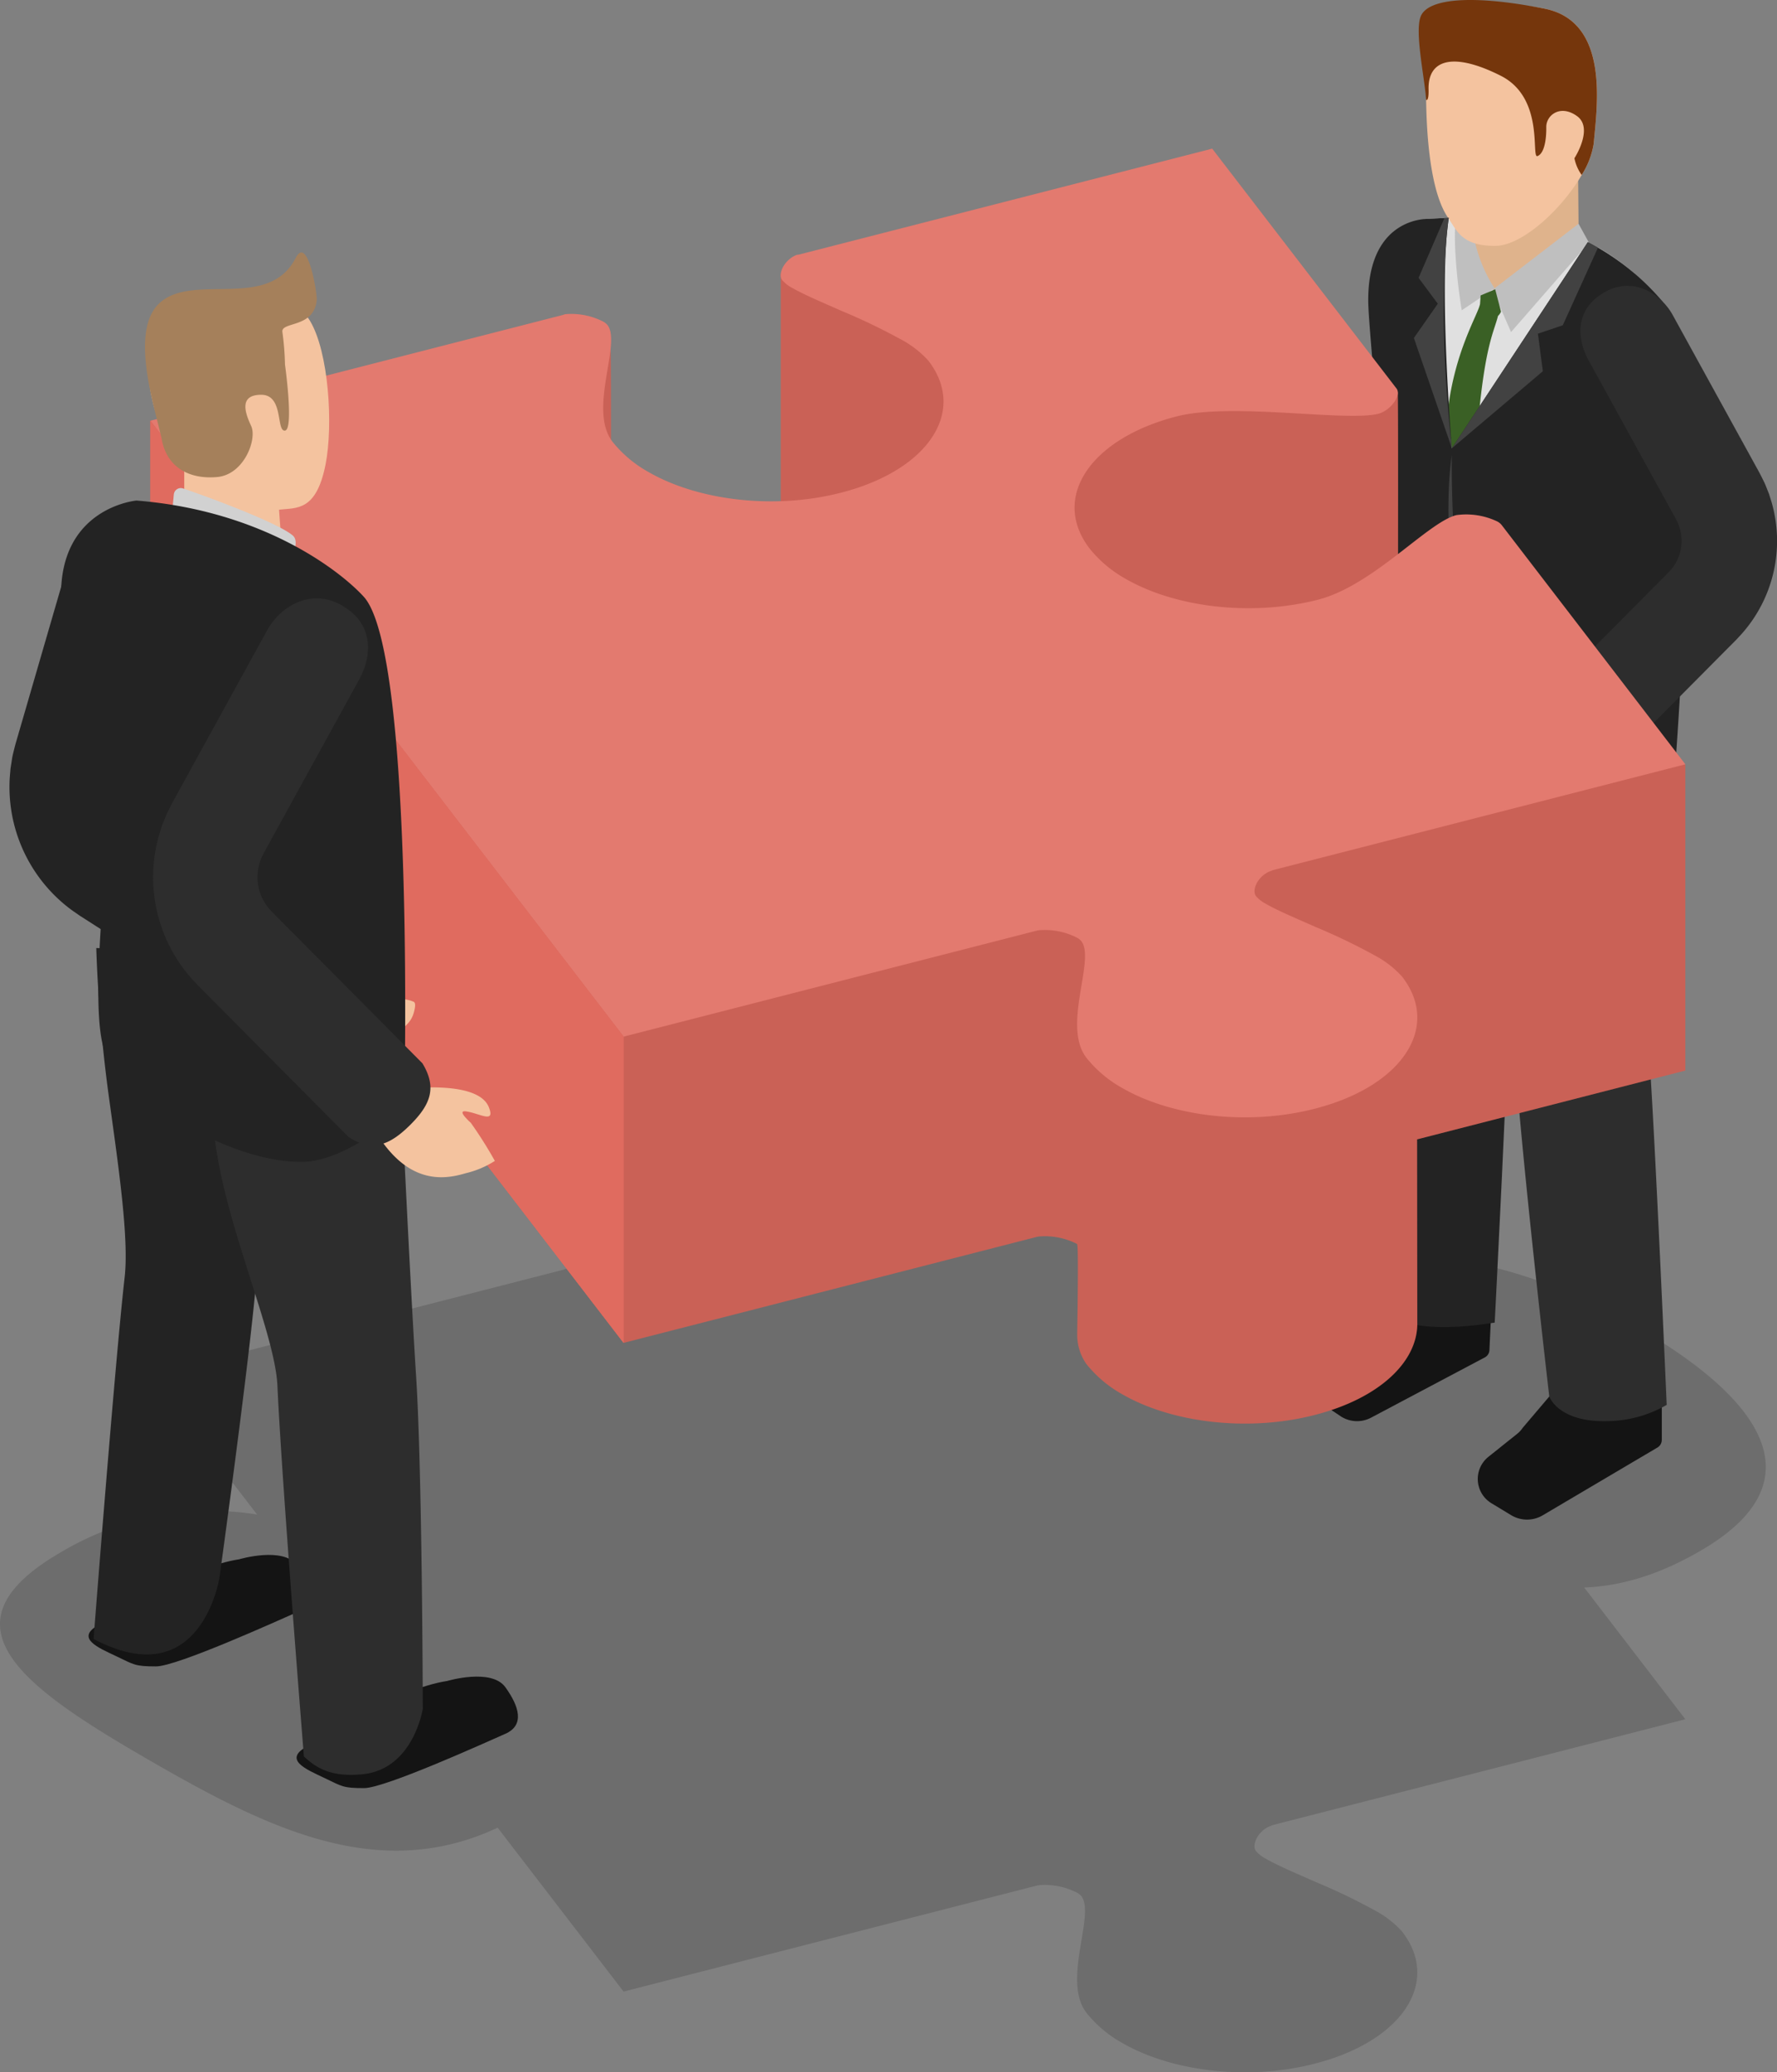
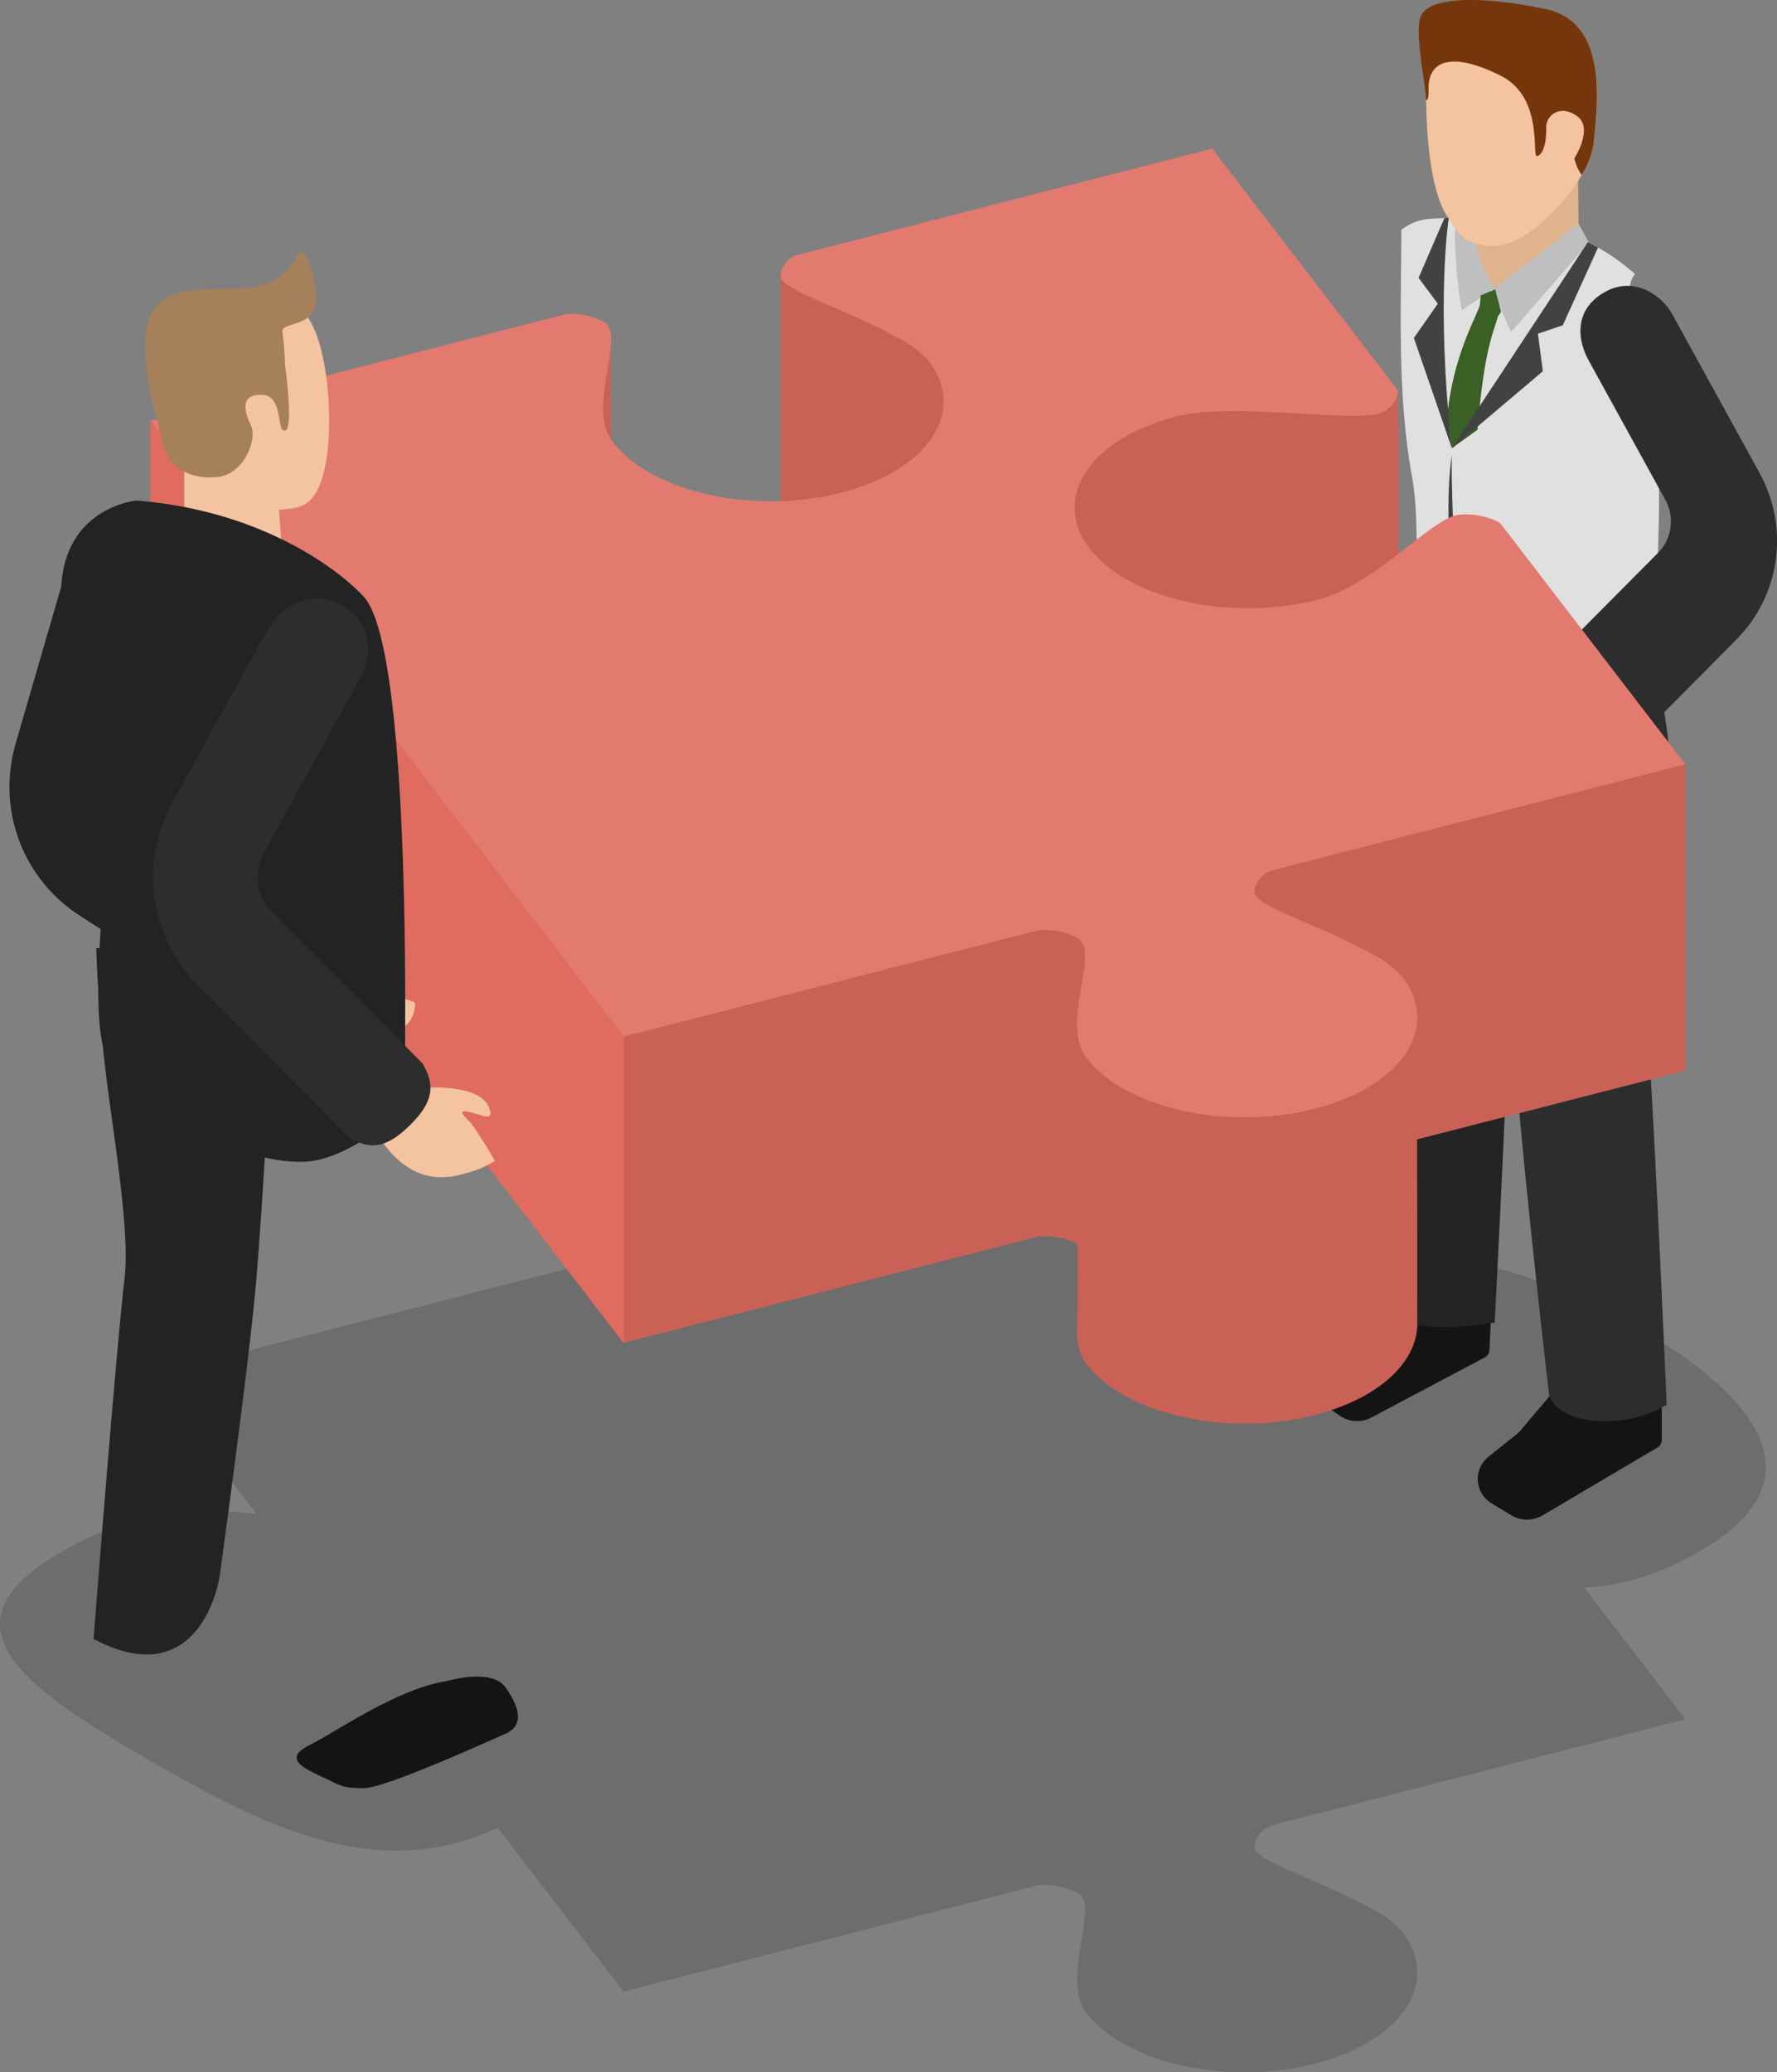
<svg xmlns="http://www.w3.org/2000/svg" width="286" height="333.525" viewBox="0 0 286 333.525">
  <rect x="0" y="0" width="286" height="333.525" fill="#808080" stroke="none" />
  <g id="グループ_529" data-name="グループ 529" transform="translate(-11.355 -349.101)">
    <path id="パス_1047" data-name="パス 1047" d="M274.838,435.559c-15.526-8.965-32.361-13.918-48.436-10.01L206.45,399.585l-66.587,17.067-.239.021c-1.97.707-35.735,9.25-37.336,9.559l-.341.116L35.563,443.377,52.74,465.729a47.053,47.053,0,0,0-31.527,6.03c-20.36,11.751-6.006,21.856,14.351,33.607,19.192,11.079,36.872,19.653,55.888,10.755L111.72,542.5l66.619-17.088.274-.039a11.378,11.378,0,0,1,6.087,1.21,2.477,2.477,0,0,1,.693.545c2.3,3.015-3.156,13.616.82,18.781a19.5,19.5,0,0,0,5.77,4.862c7.906,4.567,20.149,6.111,30.95,3.335,14.066-3.589,20.374-13.106,14.1-21.243a16.017,16.017,0,0,0-4.507-3.48,96.539,96.539,0,0,0-9.418-4.521c-3.177-1.4-6.136-2.653-7.948-3.7a5.6,5.6,0,0,1-1.64-1.249c-.823-1.027.391-3.43,2.428-4.1l.271-.12L282.6,498.67l-16.276-21.2c5.854-.229,11.909-1.981,18.612-5.851C304.571,460.286,294.47,446.9,274.838,435.559Z" transform="translate(0 127.134)" opacity="0.15" />
    <g id="グループ_528" data-name="グループ 528" transform="translate(12.878 349.101)">
      <g id="グループ_520" data-name="グループ 520" transform="translate(209.287)">
        <g id="グループ_519" data-name="グループ 519">
          <path id="パス_1048" data-name="パス 1048" d="M108.574,415.014v5.928a1.44,1.44,0,0,1-.711,1.242l-18.45,10.9a4.955,4.955,0,0,1-5.1-.028l-3.159-1.914a4.566,4.566,0,0,1-.486-7.469l4.651-3.719A4.273,4.273,0,0,0,86.19,419l4.9-5.77a1.445,1.445,0,0,1,1.369-.63l14.84.975A1.446,1.446,0,0,1,108.574,415.014Z" transform="translate(-51.925 -189.206)" fill="#141414" />
          <path id="パス_1049" data-name="パス 1049" d="M100.445,411.428l-.264,5.731a1.408,1.408,0,0,1-.742,1.172l-18.316,9.7a4.816,4.816,0,0,1-4.929-.257l-2.962-1.991a4.416,4.416,0,0,1-.137-7.241l4.662-3.385a4.172,4.172,0,0,0,.883-.876l4.989-5.358a1.4,1.4,0,0,1,1.351-.545l14.3,1.6A1.394,1.394,0,0,1,100.445,411.428Z" transform="translate(-71.274 -199.862)" fill="#141414" />
          <path id="パス_1050" data-name="パス 1050" d="M77.629,388.663s-2.354,29.177-2.815,42.518-.155,53.042-.155,53.042.088,6.287,18.1,3.473c0,0,2.231-42.909,2.445-56.275s12.057-49.977,12.057-49.977L78.2,378.594Z" transform="translate(-63.002 -274.828)" fill="#232323" />
          <path id="パス_1051" data-name="パス 1051" d="M80.2,391.518s2.368,32.843,3.184,47.813S89,495.632,89,495.632s1.414,4.222,9.471,3.979A19.454,19.454,0,0,0,107.9,497s-1.872-43.789-2.966-58.762c-.566-7.716,3.128-23.259,3.652-36.164a79.642,79.642,0,0,0-2.192-21.915H79.537Z" transform="translate(-50.464 -270.89)" fill="#2d2d2d" />
          <path id="パス_1052" data-name="パス 1052" d="M112.36,371.354c.616,3.564.6,7.195,1.158,10.769.549,3.5,1.58,6.9,2.364,10.344,1.72,7.536.992,15.421.911,23.094-.088,8.486,2.406,22.193-8.426,25-7.283,1.886-17.043,9.77-22.619,4.911-4.345-3.782-6.973-20.311-7.466-26.032-.542-6.315.084-12.518-1.052-18.8-2.361-13.084-1.731-26.387-1.7-39.619a8.535,8.535,0,0,1,4.328-1.749c16.831-1.168,26.039,2.519,33.276,8.863A3.989,3.989,0,0,0,112.36,371.354Z" transform="translate(-60.802 -324.036)" fill="#e0e0e0" />
          <path id="パス_1053" data-name="パス 1053" d="M96.01,354.9l.148,16.536s.9,1.654-1.8,3.757-8.87,7.367-10.224,7.068-3.008-2.406-3.909-3.307a5.321,5.321,0,0,1-1.052-3.761c0-1.351-.6-12.025-.6-12.025Z" transform="translate(-52.899 -334.499)" fill="#dfb38c" />
          <path id="パス_1054" data-name="パス 1054" d="M79.633,369.977l2.975,6.792,12.54-14.388-1.675-3.045Z" transform="translate(-50.221 -323.326)" fill="#bfbfbf" />
          <path id="パス_1055" data-name="パス 1055" d="M84.279,373.726l-5.267,3.554a85.258,85.258,0,0,1-1.024-9.253c-.172-2.607,0-5.949,0-5.949l2.238-4.334a38,38,0,0,0,.855,8.3A23.507,23.507,0,0,0,84.279,373.726Z" transform="translate(-54.558 -327.339)" fill="#bfbfbf" />
          <g id="グループ_516" data-name="グループ 516" transform="translate(17.528)">
            <path id="パス_1056" data-name="パス 1056" d="M76.62,364.607c.067.971-.039,13.851,3.553,19.006,1.376,1.97,2.136,4.6,7.709,4.5,4.2-.091,10.453-5.71,13.785-11.4a13.21,13.21,0,0,0,1.939-5.066c.493-5.763,2.681-19.583-7.9-21.694-10.558-2.125-15.9,1.566-17.384,4.5A22.262,22.262,0,0,0,76.62,364.607Z" transform="translate(-75.437 -348.549)" fill="#f4c39f" />
            <path id="パス_1057" data-name="パス 1057" d="M77.439,365.159c.229.179.436-.281.4-1.664-.12-4.932,4.113-5.991,11.621-2.2,7.132,3.6,4.806,13.359,5.918,12.923s1.435-2.744,1.407-4.662,2.266-3.715,4.961-1.759-.433,6.773-.433,6.773a6.958,6.958,0,0,0,1.168,2.692,13.21,13.21,0,0,0,1.939-5.066c.493-5.763,2.681-19.583-7.9-21.694-10.558-2.125-18.369-1.879-19.861,1.052C75.483,353.865,77.217,361.556,77.439,365.159Z" transform="translate(-76.256 -349.101)" fill="#75360c" />
          </g>
          <g id="グループ_517" data-name="グループ 517" transform="translate(9.403 35.064)">
            <path id="パス_1058" data-name="パス 1058" d="M82.878,363.325l-.095,1.376c-.338,1.749-4.046,7.455-5.2,17.268l.661,5.953,4.134-2.98c1.122-13.609,2.67-15.765,3.293-18.316a2.156,2.156,0,0,0,.486-.686l-.939-3.606Z" transform="translate(-64.788 -350.842)" fill="#3a6025" />
-             <path id="パス_1059" data-name="パス 1059" d="M77.358,416.339s-1.316,25.131,1.991,30.025c.7,1.041,3.444,3.434,7.265,5.953a1.124,1.124,0,0,0,1.731-.809l.848-16.335,2.283,17.855a3.816,3.816,0,0,0,2.132,3.276c4.76,2.312,10.1,4.067,15.051,4.007,5.154-.063,9.415-3.071,14.221-6.783,0,0,6.22-72.441-1.8-81.262a39.423,39.423,0,0,0-11.79-9.3L87.4,396.144s-2.181-26.271-.493-37.076q-1.6.048-3.314.165s-9.823-.419-9.647,13.415C74,376.191,75.5,390.9,77.358,416.339Z" transform="translate(-73.946 -359.064)" fill="#232323" />
            <path id="パス_1060" data-name="パス 1060" d="M77.771,393.353l14.644-12.394-.793-6.048,4-1.349,5.673-12.508-1.631-.877Z" transform="translate(-64.314 -356.273)" fill="#424242" />
            <path id="パス_1061" data-name="パス 1061" d="M82.145,396.146,76.034,378.4l3.849-5.517-3.093-4.159,4.162-9.63.7-.032S79.517,372.648,82.145,396.146Z" transform="translate(-68.689 -359.067)" fill="#424242" />
          </g>
          <path id="パス_1062" data-name="パス 1062" d="M78.166,369.911s-.046,1.752.007,4.373.141,6.111.384,9.594c.183,3.487.531,6.959.788,9.57l.44,4.356s-.422-1.7-.883-4.3a89.559,89.559,0,0,1-1.133-9.58,87.085,87.085,0,0,1-.039-9.654C77.892,371.645,78.166,369.911,78.166,369.911Z" transform="translate(-55.307 -296.694)" fill="#424242" />
          <g id="グループ_518" data-name="グループ 518" transform="translate(23.353 46.008)">
            <path id="パス_1063" data-name="パス 1063" d="M93.426,384.463s-11.417-1.646-13.1,2.6c-1,2.509,1.386.869,3.388.616,1.625-.208-1.193,2.2-2.846,3.392,0,0-.517.109-1.091.281a4.65,4.65,0,0,0-1.647.725c-.267.144-.317.436.018,1.172.683,1.509,1.474,2.315,5.612,3.55,3.406,1.013,9.155,1.8,14.091-7.635C104.4,376.631,93.426,384.463,93.426,384.463Z" transform="translate(-77.911 -312.143)" fill="#f4c39f" />
-             <path id="パス_1064" data-name="パス 1064" d="M84.027,439.715c3.008,2.99,5.608,4.042,9.088,1.752,0,0,3.511-3.536,8.778-8.834,2.635-2.649,5.707-5.742,9-9.056.82-.827,1.657-1.671,2.505-2.523l1.277-1.284.647-.651.939-1.02A22.5,22.5,0,0,0,121,397.01l-.415-1.33-.51-1.288c-.165-.433-.384-.837-.581-1.249-.2-.394-.44-.873-.556-1.073q-.871-1.578-1.713-3.117c-2.252-4.092-4.352-7.909-6.153-11.185l-6-10.914c-1.9-3.441-6.333-6.2-10.822-3.733-4.862,2.674-4.718,7.367-2.7,11.051,0,0,2.406,4.37,6.009,10.924,1.8,3.279,3.905,7.1,6.16,11.2l1.717,3.117c.06.116.165.3.194.362l.1.2a3.75,3.75,0,0,1,.19.4c.053.137.106.275.165.408l.13.426a7.145,7.145,0,0,1-1.485,6.734c-.106.106-.2.218-.3.331l-.626.633q-.644.649-1.281,1.288-1.272,1.282-2.509,2.526c-3.3,3.318-6.372,6.414-9.01,9.067-5.274,5.309-8.789,8.845-8.789,8.845C80.048,434.23,81.015,436.725,84.027,439.715Z" transform="translate(-70.029 -362.177)" fill="#2d2d2d" />
+             <path id="パス_1064" data-name="パス 1064" d="M84.027,439.715c3.008,2.99,5.608,4.042,9.088,1.752,0,0,3.511-3.536,8.778-8.834,2.635-2.649,5.707-5.742,9-9.056.82-.827,1.657-1.671,2.505-2.523l1.277-1.284.647-.651.939-1.02A22.5,22.5,0,0,0,121,397.01l-.415-1.33-.51-1.288c-.165-.433-.384-.837-.581-1.249-.2-.394-.44-.873-.556-1.073q-.871-1.578-1.713-3.117c-2.252-4.092-4.352-7.909-6.153-11.185l-6-10.914c-1.9-3.441-6.333-6.2-10.822-3.733-4.862,2.674-4.718,7.367-2.7,11.051,0,0,2.406,4.37,6.009,10.924,1.8,3.279,3.905,7.1,6.16,11.2c.06.116.165.3.194.362l.1.2a3.75,3.75,0,0,1,.19.4c.053.137.106.275.165.408l.13.426a7.145,7.145,0,0,1-1.485,6.734c-.106.106-.2.218-.3.331l-.626.633q-.644.649-1.281,1.288-1.272,1.282-2.509,2.526c-3.3,3.318-6.372,6.414-9.01,9.067-5.274,5.309-8.789,8.845-8.789,8.845C80.048,434.23,81.015,436.725,84.027,439.715Z" transform="translate(-70.029 -362.177)" fill="#2d2d2d" />
          </g>
        </g>
      </g>
      <g id="グループ_521" data-name="グループ 521" transform="translate(22.686 23.925)">
        <path id="パス_1065" data-name="パス 1065" d="M186.6,380.977s-60.279-22.886-66.907-19.034c0,0-.011,49.376-.011,49.439a1.3,1.3,0,0,0,.26.876,5.539,5.539,0,0,0,1.64,1.249c1.808,1.045,4.771,2.3,7.948,3.7a98.106,98.106,0,0,1,9.418,4.521,16.019,16.019,0,0,1,4.507,3.479c6.273,8.138-.035,17.655-14.1,21.243-10.8,2.776-23.045,1.231-30.968-3.342a19.663,19.663,0,0,1-5.788-4.876c-3.441-4.486.246-13.148-.26-17.271-.074-.6.162-49.5-.127-49.882-.137-.176-73.972,14.5-73.972,14.5v49.284l76.157,99.124L161.011,516.9l.274-.039a11.375,11.375,0,0,1,6.087,1.207c.3.176.011,14.214.032,14.64a8.126,8.126,0,0,0,1.481,4.69,19.556,19.556,0,0,0,5.77,4.862c7.909,4.563,20.149,6.111,30.95,3.335,10.344-2.639,16.494-8.483,16.529-14.629l-.032-29.729,43.173-11.079V440.872s-52.683,5.563-61.581,7.849c-10.8,2.744-20.582,16.156-28.512,11.579a19.713,19.713,0,0,1-5.805-4.887c-6.238-8.155.07-17.676,14.066-21.261,8.866-2.269,27.221.9,32.421-.415,1.636-.426,3.124-2.185,3.131-3.392,0-.243.12-49.186-.014-49.369l-26.355-2.4" transform="translate(-18.236 -341.786)" fill="#e06b5f" />
        <path id="パス_1066" data-name="パス 1066" d="M186.6,380.977s-60.279-22.886-66.907-19.034c0,0-.011,49.376-.011,49.439a1.3,1.3,0,0,0,.26.876,5.539,5.539,0,0,0,1.64,1.249c1.808,1.045,4.771,2.3,7.948,3.7a98.106,98.106,0,0,1,9.418,4.521,16.019,16.019,0,0,1,4.507,3.479c6.273,8.138-.035,17.655-14.1,21.243-10.8,2.776-23.045,1.231-30.968-3.342a19.663,19.663,0,0,1-5.788-4.876c-3.441-4.486.246-13.148-.26-17.271-.074-.6.162-49.5-.127-49.882-.137-.176-73.972,14.5-73.972,14.5v49.284l76.157,99.124L161.011,516.9l.274-.039a11.375,11.375,0,0,1,6.087,1.207c.3.176.011,14.214.032,14.64a8.126,8.126,0,0,0,1.481,4.69,19.556,19.556,0,0,0,5.77,4.862c7.909,4.563,20.149,6.111,30.95,3.335,10.344-2.639,16.494-8.483,16.529-14.629l-.032-29.729,43.173-11.079V440.872s-52.683,5.563-61.581,7.849c-10.8,2.744-20.582,16.156-28.512,11.579a19.713,19.713,0,0,1-5.805-4.887c-6.238-8.155.07-17.676,14.066-21.261,8.866-2.269,27.221.9,32.421-.415,1.636-.426,3.124-2.185,3.131-3.392,0-.243.12-49.186-.014-49.369l-26.355-2.4" transform="translate(-18.236 -341.786)" opacity="0.1" style="mix-blend-mode: darken;isolation: isolate" />
        <path id="パス_1067" data-name="パス 1067" d="M189.123,355.9l-66.587,17.067-.239.021c-1.97.707-3.181,3.072-2.357,4.1a5.539,5.539,0,0,0,1.64,1.249c1.808,1.045,4.771,2.3,7.948,3.7a98.135,98.135,0,0,1,9.418,4.521,16.017,16.017,0,0,1,4.507,3.48c6.273,8.138-.035,17.655-14.1,21.243-10.8,2.776-23.045,1.231-30.968-3.342a19.664,19.664,0,0,1-5.788-4.876c-3.944-5.144,1.474-15.765-.788-18.76a2.477,2.477,0,0,0-.721-.577,11.248,11.248,0,0,0-6.125-1.179l-.341.12L18.236,399.693l76.157,99.124,66.619-17.088.274-.039a11.375,11.375,0,0,1,6.087,1.207,2.482,2.482,0,0,1,.693.549c2.3,3.015-3.156,13.616.82,18.781a19.554,19.554,0,0,0,5.77,4.862c7.909,4.563,20.149,6.111,30.95,3.335,14.066-3.589,20.374-13.106,14.1-21.244A16.019,16.019,0,0,0,215.2,485.7a97.364,97.364,0,0,0-9.418-4.525c-3.177-1.4-6.136-2.649-7.948-3.694a5.658,5.658,0,0,1-1.639-1.249c-.823-1.027.391-3.43,2.428-4.1l.271-.116,66.383-17.029L235.7,416.461a2.289,2.289,0,0,0-.683-.552,11.607,11.607,0,0,0-6.607-1.024c-4.655,1.2-13.373,11.332-22.274,13.616-10.8,2.748-23.02,1.207-30.95-3.371a19.711,19.711,0,0,1-5.805-4.887c-6.238-8.155.07-17.676,14.066-21.261,8.866-2.269,27.221.9,32.421-.415,1.97-.514,3.726-2.955,2.938-4.039L189.123,355.9" transform="translate(-18.236 -355.901)" fill="#e06b5f" />
        <path id="パス_1068" data-name="パス 1068" d="M189.123,355.9l-66.587,17.067-.239.021c-1.97.707-3.181,3.072-2.357,4.1a5.539,5.539,0,0,0,1.64,1.249c1.808,1.045,4.771,2.3,7.948,3.7a98.135,98.135,0,0,1,9.418,4.521,16.017,16.017,0,0,1,4.507,3.48c6.273,8.138-.035,17.655-14.1,21.243-10.8,2.776-23.045,1.231-30.968-3.342a19.664,19.664,0,0,1-5.788-4.876c-3.944-5.144,1.474-15.765-.788-18.76a2.477,2.477,0,0,0-.721-.577,11.248,11.248,0,0,0-6.125-1.179l-.341.12L18.236,399.693l76.157,99.124,66.619-17.088.274-.039a11.375,11.375,0,0,1,6.087,1.207,2.482,2.482,0,0,1,.693.549c2.3,3.015-3.156,13.616.82,18.781a19.554,19.554,0,0,0,5.77,4.862c7.909,4.563,20.149,6.111,30.95,3.335,14.066-3.589,20.374-13.106,14.1-21.244A16.019,16.019,0,0,0,215.2,485.7a97.364,97.364,0,0,0-9.418-4.525c-3.177-1.4-6.136-2.649-7.948-3.694a5.658,5.658,0,0,1-1.639-1.249c-.823-1.027.391-3.43,2.428-4.1l.271-.116,66.383-17.029L235.7,416.461a2.289,2.289,0,0,0-.683-.552,11.607,11.607,0,0,0-6.607-1.024c-4.655,1.2-13.373,11.332-22.274,13.616-10.8,2.748-23.02,1.207-30.95-3.371a19.711,19.711,0,0,1-5.805-4.887c-6.238-8.155.07-17.676,14.066-21.261,8.866-2.269,27.221.9,32.421-.415,1.97-.514,3.726-2.955,2.938-4.039L189.123,355.9" transform="translate(-18.236 -355.901)" fill="#fff" opacity="0.1" style="mix-blend-mode: lighten;isolation: isolate" />
        <path id="パス_1069" data-name="パス 1069" d="M94.391,516.757V467.472L18.236,368.347v49.284Z" transform="translate(-18.235 -324.557)" fill="#e06b5f" />
        <path id="パス_1070" data-name="パス 1070" d="M94.391,516.757V467.472L18.236,368.347v49.284Z" transform="translate(-18.235 -324.557)" fill="#e06b5f" />
      </g>
      <g id="グループ_527" data-name="グループ 527" transform="translate(0 40.64)">
        <g id="グループ_526" data-name="グループ 526">
          <g id="グループ_522" data-name="グループ 522" transform="translate(0 41.674)">
            <path id="パス_1071" data-name="パス 1071" d="M30.289,395.148s11.786-4.482,14.6-.352c1.661,2.438-1.27,1.26-3.469,1.464-1.784.165,1.8,2.058,3.845,2.938,0,0,.581-.007,1.231.042a5.068,5.068,0,0,1,1.928.376c.324.091.443.394.264,1.256-.369,1.773-1.02,2.818-5.14,5.123-3.392,1.9-9.334,4.106-16.853-4.778C16.709,389.416,30.289,395.148,30.289,395.148Z" transform="translate(16.518 -320.746)" fill="#f4c39f" />
            <path id="パス_1072" data-name="パス 1072" d="M61.459,452.1c-2.5,3.909-5.017,5.65-9.278,4.039,0,0-4.588-2.934-11.473-7.329-3.441-2.2-7.455-4.764-11.758-7.515q-1.61-1.029-3.276-2.09-.829-.533-1.668-1.07l-.844-.538-1.249-.865a24.6,24.6,0,0,1-10.08-21.363l.127-1.516.236-1.5c.07-.5.2-.982.32-1.471.116-.468.26-1.034.338-1.277q.549-1.895,1.084-3.733c1.425-4.9,2.751-9.478,3.891-13.4,2.28-7.842,3.8-13.07,3.8-13.07,1.2-4.123,5.277-8.127,10.653-6.565,5.826,1.692,6.79,6.73,5.51,11.142,0,0-1.52,5.235-3.8,13.088-1.14,3.926-2.47,8.511-3.895,13.419-.359,1.224-.721,2.473-1.087,3.736-.039.137-.106.359-.123.433l-.049.236a3.491,3.491,0,0,0-.113.468c-.021.162-.046.32-.077.478l-.039.482a7.8,7.8,0,0,0,3.195,6.829c.134.091.267.183.4.281l.82.528c.559.359,1.119.714,1.671,1.066q1.662,1.066,3.279,2.1l11.776,7.522,11.484,7.336C64.393,445.3,63.957,448.193,61.459,452.1Z" transform="translate(-11.788 -372.497)" fill="#232323" />
          </g>
          <g id="グループ_523" data-name="グループ 523" transform="translate(21.823)">
            <path id="パス_1073" data-name="パス 1073" d="M39.144,397.722s-11.322,2.881-17.475-9.76S18.01,368.5,24.828,363.18c2.03-1.587,4.658-.341,6.917-.433,5.334-.211,10.273,1.087,12.377,4.591,2.994,4.989,3.765,16.708,2.494,23.119C45.122,398,41.969,397.4,39.144,397.722Z" transform="translate(-17.569 -356.329)" fill="#f4c39f" />
            <path id="パス_1074" data-name="パス 1074" d="M35.687,387.227l-15.9-7.765v-9.393l15.091,6.011Z" transform="translate(-13.479 -336.935)" fill="#f4c39f" />
            <path id="パス_1075" data-name="パス 1075" d="M40.512,378.68s1.46,10.47,0,10.632-.165-5.763-3.817-5.763-2.6,2.924-1.622,5.035-1.136,7.789-5.439,8.2S21.6,395.4,20.7,390.857s-5.323-17.271-.5-21.951c5.341-5.182,17.609,1.249,22.028-7.367,1.942-3.786,3.483,5.7,3.392,6.741-.4,4.637-5.844,3.42-5.52,5.2A45.374,45.374,0,0,1,40.512,378.68Z" transform="translate(-17.991 -360.652)" fill="#a5805b" />
          </g>
          <path id="パス_1076" data-name="パス 1076" d="M49.151,426.5s7.117-2.121,9.369,1,3.121,6.122,0,7.5-19.361,8.743-22.735,8.743-3.5-.25-6.372-1.625-6.994-3-2.5-5.246S41.031,427.751,49.151,426.5Z" transform="translate(21.291 -196.596)" fill="#141414" />
-           <path id="パス_1077" data-name="パス 1077" d="M39.634,420.936s7.121-2.125,9.369,1,3.121,6.122,0,7.494-19.361,8.743-22.735,8.743-3.5-.25-6.372-1.622-6.994-3-2.5-5.246S31.514,422.185,39.634,420.936Z" transform="translate(-2.675 -210.616)" fill="#141414" />
-           <path id="パス_1078" data-name="パス 1078" d="M19.589,372.446a1.129,1.129,0,0,1,1.481-.96c3.951,1.33,15.224,5.5,17.658,7.571,1.369,1.164-.686,4.408-.686,4.408l-18.847-6.857Z" transform="translate(6.865 -333.515)" fill="#d1d1d1" />
          <path id="パス_1079" data-name="パス 1079" d="M44.412,403.848s-1.474,30.317-2.779,44.1-5.728,45.78-5.728,45.78-2.881,19.115-20.269,9.939c0,0,3.434-44.422,5-58.2.739-6.495-1.115-18.658-2.625-29.691a233.553,233.553,0,0,1-1.942-23.309l29.1.947Z" transform="translate(-2.098 -280.524)" fill="#232323" />
-           <path id="パス_1080" data-name="パス 1080" d="M51.947,406.377S53.533,440.483,54.529,456s1.077,53.531,1.077,53.531-1.5,9.82-9.827,10.555c-4.51.4-6.991-.682-9.309-2.878,0,0-3.557-44.14-4.264-59.695-.366-8.011-7.621-24.188-9.742-37.41a130.992,130.992,0,0,1-1.632-22.774l30.4-2.727Z" transform="translate(10.918 -275.158)" fill="#2d2d2d" />
-           <path id="パス_1081" data-name="パス 1081" d="M36.127,383.769l-3.084,7.042-13-14.919,1.737-3.158Z" transform="translate(8.993 -330.225)" fill="#bfbfbf" />
          <g id="グループ_524" data-name="グループ 524" transform="translate(8.304 39.919)">
            <path id="パス_1082" data-name="パス 1082" d="M21.345,426.9c.018,7.427-2.984,29.972.443,35.046a37.551,37.551,0,0,0,8.37,8.194c.721.475,5.942,3.5,7.251,4.134,4.936,2.4,10.477,4.218,15.6,4.155,5.344-.067,11.375-4.268,16.36-8.117,0,0,.436-17.778-.1-36.953-.559-19.864-2.167-41.224-6.4-45.875C59.3,383.552,46.913,373.645,26.281,372c0,0-12.314,1.08-12.131,15.424C14.2,391.1,21.31,411.484,21.345,426.9Z" transform="translate(-14.148 -371.998)" fill="#232323" />
          </g>
          <g id="グループ_525" data-name="グループ 525" transform="translate(23.128 55.664)">
            <path id="パス_1083" data-name="パス 1083" d="M34.739,400.832s12.479-1.8,14.323,2.843c1.087,2.741-1.516.95-3.7.672-.707-.091-.644.271-.2.82a10.041,10.041,0,0,0,.992,1.013,66.328,66.328,0,0,1,3.877,6.139,15.123,15.123,0,0,1-4.718,1.991c-3.722,1.112-10.006,1.97-15.4-8.342C22.741,392.272,34.739,400.832,34.739,400.832Z" transform="translate(4.962 -321.783)" fill="#f4c39f" />
            <path id="パス_1084" data-name="パス 1084" d="M59.723,461.225c-3.29,3.268-6.132,4.419-9.936,1.914l-9.594-9.658c-2.881-2.9-6.238-6.277-9.837-9.9l-2.737-2.758q-.7-.7-1.4-1.4l-.707-.711L24.488,437.6a24.595,24.595,0,0,1-5.175-23.052l.454-1.453.559-1.407c.176-.471.415-.915.633-1.361s.478-.957.609-1.175q.95-1.731,1.872-3.406c2.459-4.475,4.757-8.648,6.723-12.226,3.937-7.16,6.558-11.931,6.558-11.931,2.072-3.761,6.924-6.776,11.828-4.078,5.316,2.92,5.158,8.05,2.945,12.075l-6.569,11.944c-1.97,3.582-4.268,7.761-6.73,12.24l-1.875,3.409c-.07.127-.183.327-.215.4l-.1.218a4.088,4.088,0,0,0-.211.433c-.053.151-.116.3-.179.45l-.141.461a7.8,7.8,0,0,0,1.622,7.36c.113.12.222.239.327.366l.686.69,1.4,1.407q1.393,1.4,2.744,2.762c3.6,3.627,6.966,7.008,9.848,9.911l9.6,9.668C64.072,455.23,63.013,457.953,59.723,461.225Z" transform="translate(-18.362 -376.473)" fill="#2d2d2d" />
          </g>
        </g>
      </g>
    </g>
  </g>
</svg>